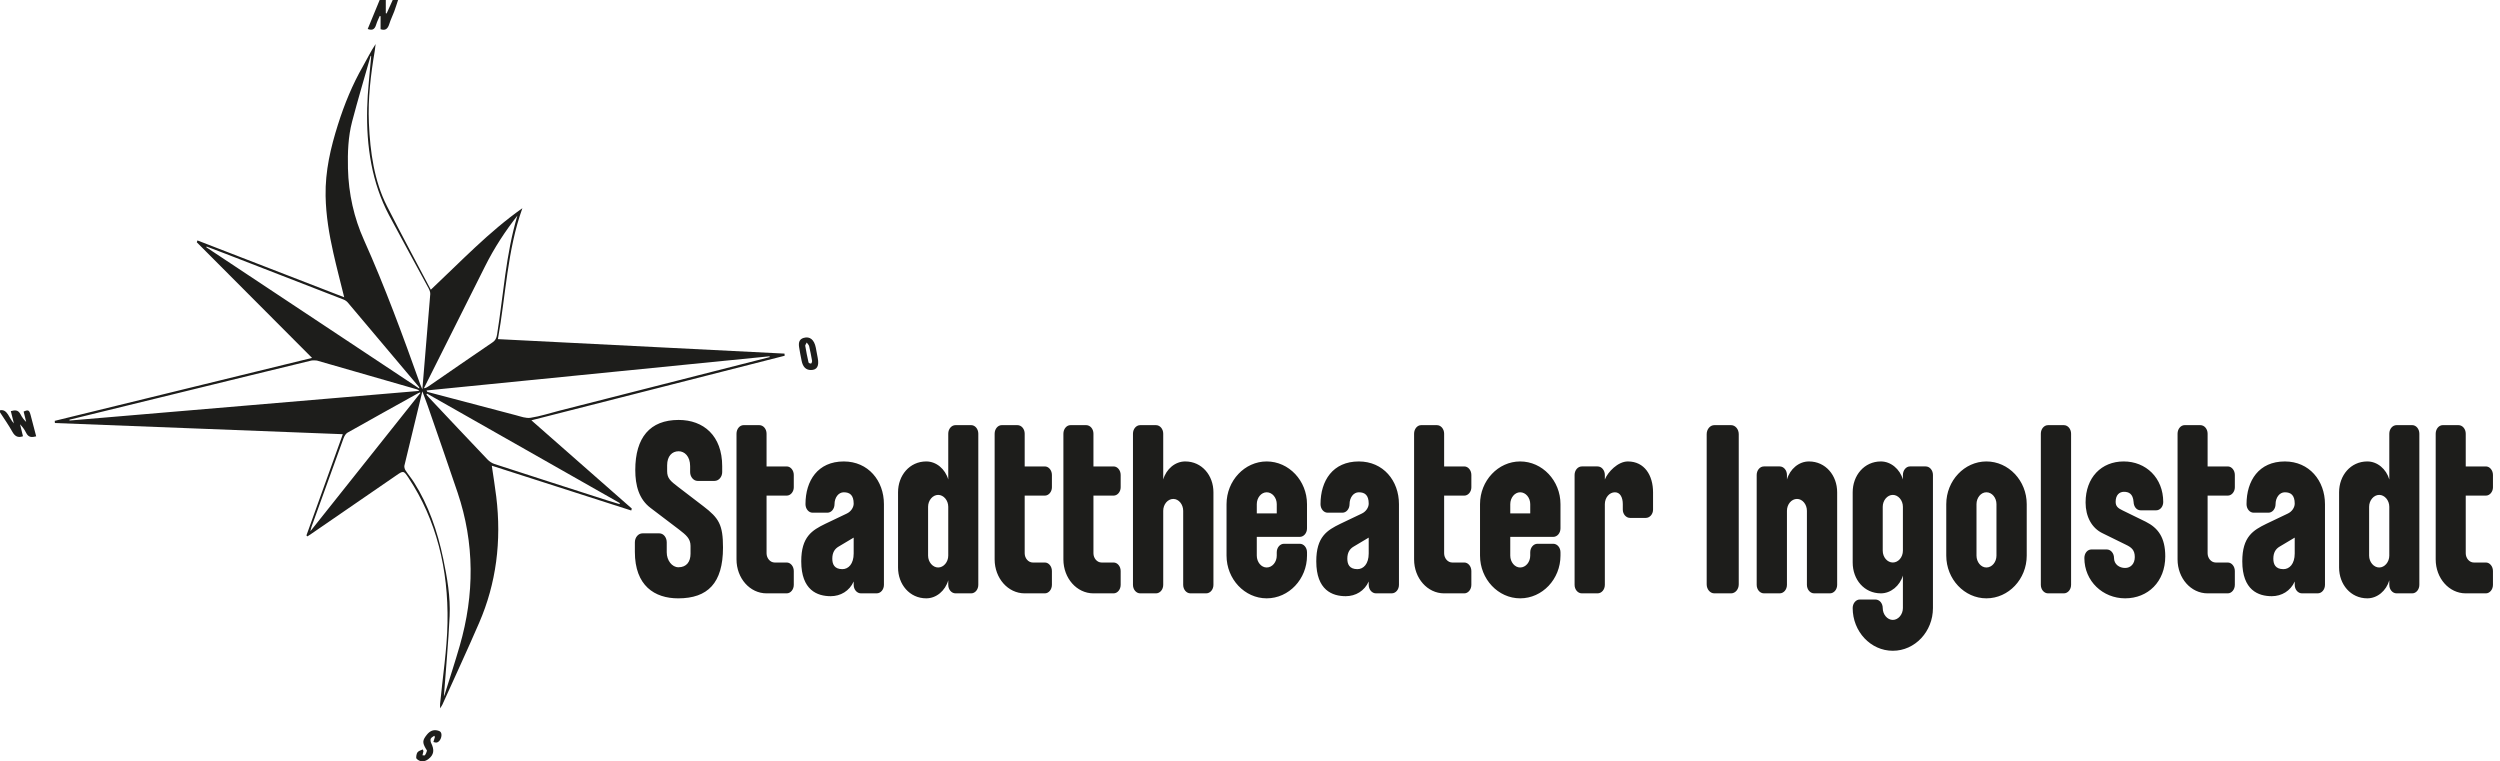
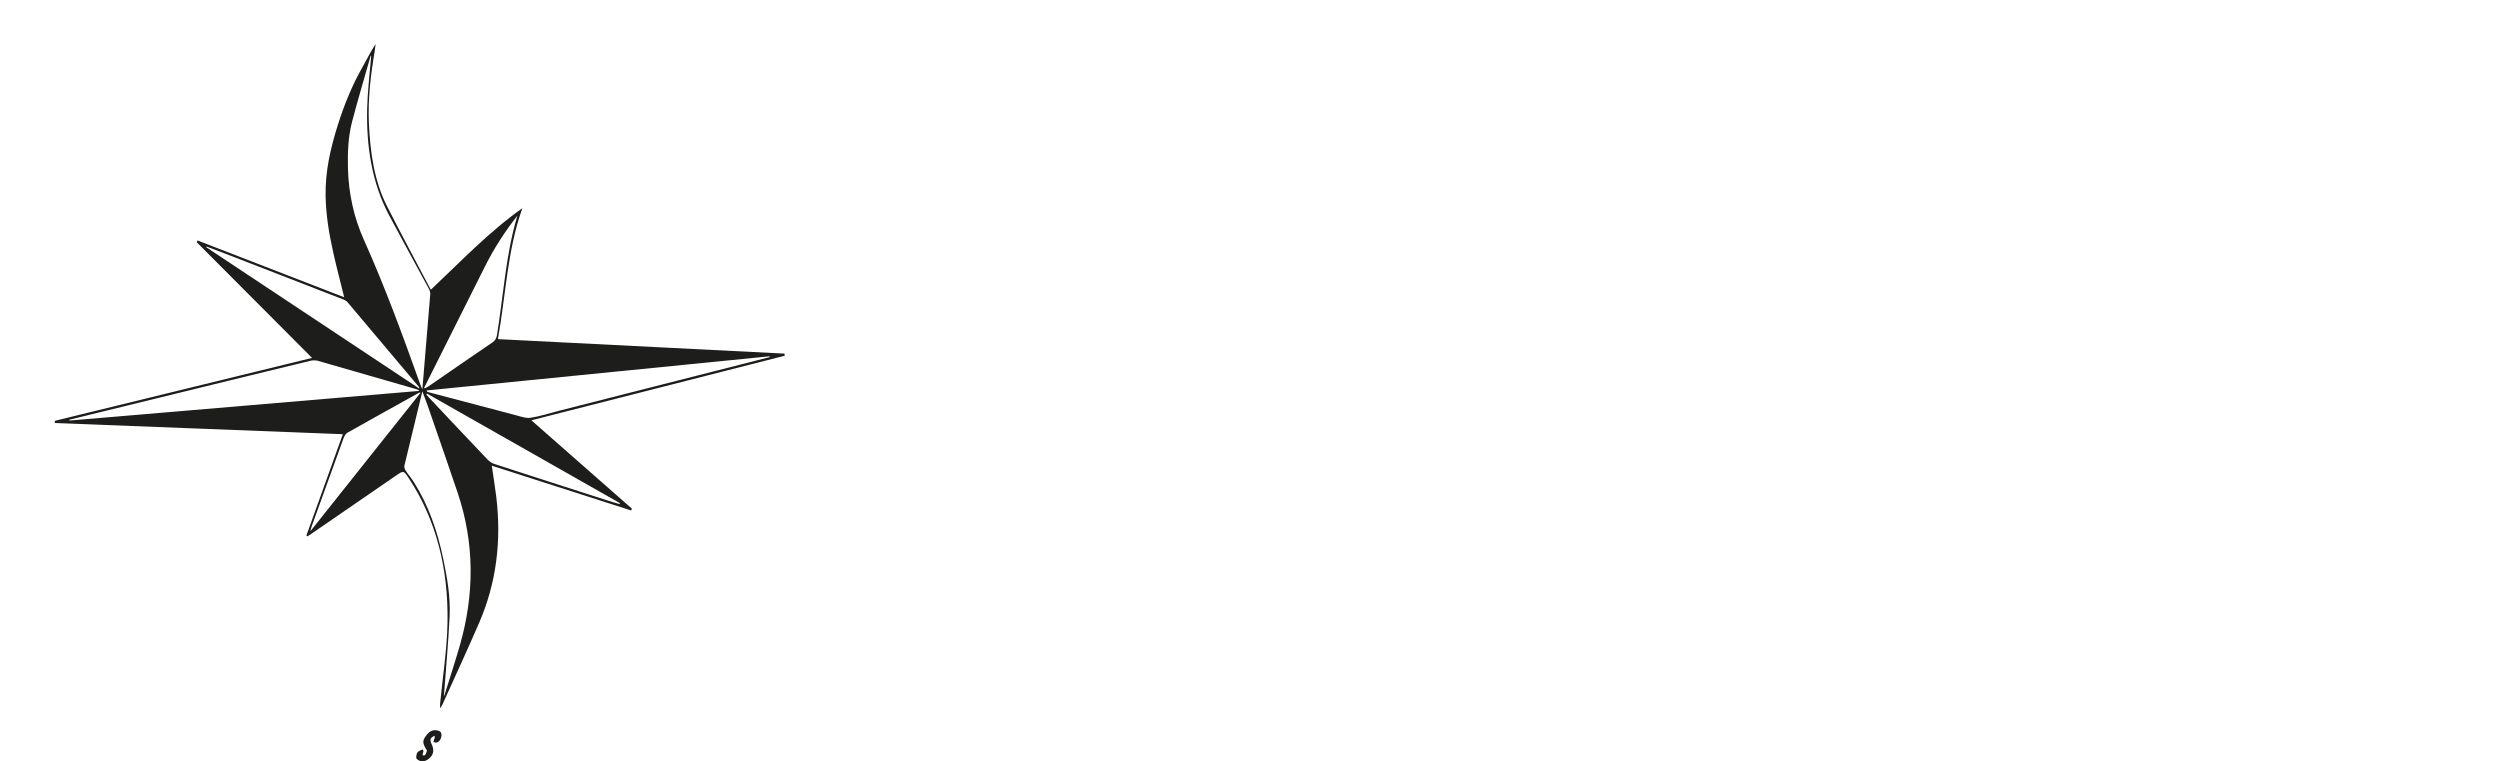
<svg xmlns="http://www.w3.org/2000/svg" xmlns:xlink="http://www.w3.org/1999/xlink" version="1.1" id="Ebene_1" x="0px" y="0px" width="435.909px" height="132.75px" viewBox="0 0 435.909 132.75" enable-background="new 0 0 435.909 132.75" xml:space="preserve">
  <g>
    <defs>
      <rect id="SVGID_1_" x="-1.229" y="0" width="435.909" height="132.75" />
    </defs>
    <clipPath id="SVGID_2_">
      <use xlink:href="#SVGID_1_" overflow="visible" />
    </clipPath>
-     <path clip-path="url(#SVGID_2_)" fill="#1D1D1B" d="M434.68,101.971v-2.4c0-0.827-0.563-1.489-1.23-1.489h-2.109   c-0.773,0-1.406-0.744-1.406-1.612V86.417h3.516c0.668,0,1.23-0.662,1.23-1.447v-2.151c0-0.828-0.563-1.49-1.23-1.49h-3.516V75.62   c0-0.828-0.563-1.49-1.266-1.49h-2.744c-0.668,0-1.229,0.662-1.229,1.49v21.924c0,3.269,2.321,5.916,5.239,5.916h3.516   C434.117,103.459,434.68,102.797,434.68,101.971 M416.606,96.882c0,1.116-0.808,2.068-1.759,2.068   c-0.948,0-1.758-0.952-1.758-2.068v-8.521c0-1.117,0.81-2.069,1.758-2.069c0.951,0,1.759,0.952,1.759,2.069V96.882z    M421.846,101.971V75.62c0-0.828-0.563-1.49-1.23-1.49h-2.742c-0.703,0-1.267,0.662-1.267,1.49v7.984   c-0.526-1.821-2.074-3.145-3.832-3.145c-2.919,0-4.923,2.44-4.923,5.377v13.114c0,2.938,2.004,5.378,4.923,5.378   c1.758,0,3.306-1.324,3.832-3.144v0.786c0,0.826,0.563,1.488,1.267,1.488h2.742C421.283,103.459,421.846,102.797,421.846,101.971    M400.115,96.509c0,1.82-0.914,2.73-1.969,2.73c-1.406,0-1.758-0.868-1.758-1.82c0-1.033,0.387-1.695,1.09-2.108l2.637-1.572   V96.509z M405.391,101.971V87.906c0-4.096-2.743-7.446-6.998-7.446c-4.536,0-6.68,3.351-6.68,7.446   c0,0.827,0.562,1.489,1.229,1.489h2.603c0.668,0,1.23-0.662,1.23-1.489c0-1.117,0.668-2.069,1.617-2.069   c1.055,0,1.723,0.497,1.723,1.986c0,0.662-0.492,1.406-1.23,1.737l-3.728,1.778c-2.284,1.117-4.185,2.234-4.185,6.536   c0,5.047,2.813,6.081,5.135,6.081c1.723,0,3.27-0.91,4.008-2.563v0.579c0,0.826,0.563,1.488,1.266,1.488h2.744   C404.827,103.459,405.391,102.797,405.391,101.971 M389.674,101.971v-2.4c0-0.827-0.563-1.489-1.231-1.489h-2.11   c-0.772,0-1.406-0.744-1.406-1.612V86.417h3.517c0.668,0,1.231-0.662,1.231-1.447v-2.151c0-0.828-0.563-1.49-1.231-1.49h-3.517   V75.62c0-0.828-0.563-1.49-1.266-1.49h-2.742c-0.668,0-1.231,0.662-1.231,1.49v21.924c0,3.269,2.321,5.916,5.239,5.916h3.517   C389.11,103.459,389.674,102.797,389.674,101.971 M377.543,97.006c0-3.31-1.267-4.965-3.412-6.04l-3.974-1.943   c-0.879-0.414-1.265-0.745-1.265-1.531c0-1.2,0.668-1.737,1.441-1.737c0.809,0,1.582,0.289,1.688,1.778   c0.035,0.828,0.527,1.448,1.23,1.448h2.707c0.705,0,1.231-0.662,1.231-1.448c0-4.219-3.024-7.073-6.892-7.073   c-3.869,0-6.646,2.771-6.646,7.156c0,2.441,1.055,4.468,2.989,5.378l4.044,1.986c0.949,0.455,1.547,0.91,1.547,2.15   c0,1.199-0.738,1.903-1.688,1.903c-0.984,0-1.935-0.621-1.935-1.738c0-0.826-0.562-1.488-1.267-1.488h-2.672   c-0.703,0-1.23,0.662-1.23,1.488c0,4.055,3.234,7.033,7.104,7.033C374.519,104.329,377.543,101.433,377.543,97.006    M361.121,101.971V75.62c0-0.828-0.563-1.49-1.266-1.49h-2.743c-0.703,0-1.265,0.662-1.265,1.49v26.352   c0,0.826,0.562,1.488,1.265,1.488h2.743C360.559,103.459,361.121,102.797,361.121,101.971 M348.111,96.882   c0,1.116-0.773,2.068-1.758,2.068c-0.949,0-1.723-0.952-1.723-2.068v-8.977c0-1.117,0.773-2.069,1.723-2.069   c0.984,0,1.758,0.952,1.758,2.069V96.882z M353.387,96.882v-8.977c0-4.096-3.166-7.446-7.033-7.446   c-3.833,0-6.997,3.351-6.997,7.446v8.977c0,4.096,3.164,7.446,6.997,7.446C350.221,104.329,353.387,100.978,353.387,96.882    M331.797,96.014c0,1.157-0.81,2.067-1.758,2.067c-0.951,0-1.759-0.91-1.759-2.067v-7.653c0-1.117,0.808-2.069,1.759-2.069   c0.948,0,1.758,0.952,1.758,2.069V96.014z M337.035,106.025V82.818c0-0.828-0.562-1.49-1.266-1.49h-2.742   c-0.668,0-1.23,0.662-1.23,1.49v0.786c-0.528-1.821-2.11-3.145-3.834-3.145c-2.918,0-4.922,2.44-4.922,5.377v12.245   c0,2.979,2.004,5.378,4.922,5.378c1.724,0,3.306-1.323,3.834-3.103v5.668c0,1.117-0.81,2.067-1.758,2.067   c-0.951,0-1.759-0.95-1.759-2.067c0-0.828-0.563-1.489-1.267-1.489h-2.742c-0.668,0-1.23,0.661-1.23,1.489   c0,4.095,3.129,7.447,6.998,7.447C333.906,113.472,337.035,110.12,337.035,106.025 M320.334,101.971V85.836   c0-2.937-2.004-5.377-4.924-5.377c-1.758,0-3.305,1.323-3.832,3.145v-0.786c0-0.828-0.563-1.49-1.266-1.49h-2.743   c-0.703,0-1.267,0.662-1.267,1.49v19.153c0,0.826,0.563,1.488,1.267,1.488h2.743c0.703,0,1.266-0.662,1.266-1.488V89.064   c0-1.117,0.773-2.068,1.758-2.068c0.949,0,1.724,0.951,1.724,2.068v12.907c0,0.826,0.562,1.488,1.266,1.488h2.742   C319.771,103.459,320.334,102.797,320.334,101.971 M303.174,101.888V75.702c0-0.868-0.598-1.572-1.336-1.572h-2.918   c-0.738,0-1.336,0.704-1.336,1.572v26.187c0,0.868,0.598,1.571,1.336,1.571h2.918C302.576,103.459,303.174,102.756,303.174,101.888    M288.231,88.857v-3.021c0-2.937-1.478-5.377-4.396-5.377c-1.723,0-3.48,1.82-4.009,3.145v-0.786c0-0.828-0.563-1.49-1.266-1.49   h-2.742c-0.704,0-1.267,0.662-1.267,1.49v19.153c0,0.826,0.563,1.488,1.267,1.488h2.742c0.702,0,1.266-0.662,1.266-1.488V87.906   c0-1.117,0.774-2.069,1.759-2.069c0.949,0,1.371,0.952,1.371,2.069v0.951c0,0.786,0.563,1.448,1.266,1.448h2.742   C287.668,90.305,288.231,89.643,288.231,88.857 M266.817,89.519h-3.481v-1.613c0-1.117,0.774-2.069,1.724-2.069   c0.985,0,1.758,0.952,1.758,2.069V89.519z M272.092,96.882v-0.579c0-0.827-0.563-1.489-1.266-1.489h-2.742   c-0.703,0-1.267,0.662-1.267,1.489v0.579c0,1.116-0.772,2.068-1.758,2.068c-0.949,0-1.724-0.952-1.724-2.068v-3.269h7.49   c0.703,0,1.266-0.661,1.266-1.489v-4.219c0-4.096-3.164-7.446-7.032-7.446c-3.832,0-6.997,3.351-6.997,7.446v8.977   c0,4.096,3.165,7.446,6.997,7.446C268.928,104.329,272.092,100.978,272.092,96.882 M256.551,101.971v-2.4   c0-0.827-0.563-1.489-1.23-1.489h-2.109c-0.774,0-1.408-0.744-1.408-1.612V86.417h3.518c0.668,0,1.23-0.662,1.23-1.447v-2.151   c0-0.828-0.563-1.49-1.23-1.49h-3.518V75.62c0-0.828-0.562-1.49-1.264-1.49h-2.744c-0.668,0-1.23,0.662-1.23,1.49v21.924   c0,3.269,2.32,5.916,5.238,5.916h3.518C255.988,103.459,256.551,102.797,256.551,101.971 M238.653,96.509   c0,1.82-0.914,2.73-1.969,2.73c-1.407,0-1.759-0.868-1.759-1.82c0-1.033,0.387-1.695,1.091-2.108l2.637-1.572V96.509z    M243.928,101.971V87.906c0-4.096-2.743-7.446-6.998-7.446c-4.535,0-6.68,3.351-6.68,7.446c0,0.827,0.563,1.489,1.23,1.489h2.602   c0.668,0,1.23-0.662,1.23-1.489c0-1.117,0.668-2.069,1.617-2.069c1.056,0,1.724,0.497,1.724,1.986c0,0.662-0.492,1.406-1.231,1.737   l-3.727,1.778c-2.286,1.117-4.184,2.234-4.184,6.536c0,5.047,2.813,6.081,5.133,6.081c1.723,0,3.27-0.91,4.009-2.563v0.579   c0,0.826,0.562,1.488,1.267,1.488h2.741C243.365,103.459,243.928,102.797,243.928,101.971 M222.619,89.519h-3.48v-1.613   c0-1.117,0.773-2.069,1.723-2.069c0.984,0,1.758,0.952,1.758,2.069V89.519z M227.895,96.882v-0.579   c0-0.827-0.563-1.489-1.266-1.489h-2.744c-0.702,0-1.266,0.662-1.266,1.489v0.579c0,1.116-0.773,2.068-1.758,2.068   c-0.949,0-1.723-0.952-1.723-2.068v-3.269h7.49c0.703,0,1.266-0.661,1.266-1.489v-4.219c0-4.096-3.165-7.446-7.033-7.446   c-3.833,0-6.997,3.351-6.997,7.446v8.977c0,4.096,3.164,7.446,6.997,7.446C224.729,104.329,227.895,100.978,227.895,96.882    M211.579,101.971V85.836c0-2.937-2.004-5.377-4.922-5.377c-1.759,0-3.306,1.323-3.833,3.145V75.62c0-0.828-0.563-1.49-1.266-1.49   h-2.743c-0.703,0-1.266,0.662-1.266,1.49v26.352c0,0.826,0.563,1.488,1.266,1.488h2.743c0.703,0,1.266-0.662,1.266-1.488V89.064   c0-1.117,0.773-2.068,1.758-2.068c0.949,0,1.723,0.951,1.723,2.068v12.907c0,0.826,0.563,1.488,1.266,1.488h2.742   C211.017,103.459,211.579,102.797,211.579,101.971 M195.404,101.971v-2.4c0-0.827-0.563-1.489-1.231-1.489h-2.109   c-0.774,0-1.407-0.744-1.407-1.612V86.417h3.516c0.668,0,1.231-0.662,1.231-1.447v-2.151c0-0.828-0.563-1.49-1.231-1.49h-3.516   V75.62c0-0.828-0.563-1.49-1.266-1.49h-2.743c-0.668,0-1.23,0.662-1.23,1.49v21.924c0,3.269,2.321,5.916,5.239,5.916h3.516   C194.841,103.459,195.404,102.797,195.404,101.971 M183.415,101.971v-2.4c0-0.827-0.563-1.489-1.231-1.489h-2.109   c-0.774,0-1.407-0.744-1.407-1.612V86.417h3.516c0.668,0,1.231-0.662,1.231-1.447v-2.151c0-0.828-0.563-1.49-1.231-1.49h-3.516   V75.62c0-0.828-0.563-1.49-1.266-1.49h-2.742c-0.669,0-1.231,0.662-1.231,1.49v21.924c0,3.269,2.321,5.916,5.239,5.916h3.516   C182.852,103.459,183.415,102.797,183.415,101.971 M165.34,96.882c0,1.116-0.808,2.068-1.758,2.068   c-0.949,0-1.758-0.952-1.758-2.068v-8.521c0-1.117,0.809-2.069,1.758-2.069c0.95,0,1.758,0.952,1.758,2.069V96.882z    M170.581,101.971V75.62c0-0.828-0.563-1.49-1.231-1.49h-2.743c-0.703,0-1.266,0.662-1.266,1.49v7.984   c-0.527-1.821-2.074-3.145-3.832-3.145c-2.919,0-4.923,2.44-4.923,5.377v13.114c0,2.938,2.004,5.378,4.923,5.378   c1.758,0,3.305-1.324,3.832-3.144v0.786c0,0.826,0.563,1.488,1.266,1.488h2.743C170.018,103.459,170.581,102.797,170.581,101.971    M148.85,96.509c0,1.82-0.914,2.73-1.969,2.73c-1.406,0-1.758-0.868-1.758-1.82c0-1.033,0.387-1.695,1.09-2.108l2.637-1.572V96.509   z M154.125,101.971V87.906c0-4.096-2.743-7.446-6.998-7.446c-4.535,0-6.68,3.351-6.68,7.446c0,0.827,0.562,1.489,1.23,1.489h2.602   c0.668,0,1.231-0.662,1.231-1.489c0-1.117,0.668-2.069,1.617-2.069c1.055,0,1.723,0.497,1.723,1.986   c0,0.662-0.492,1.406-1.23,1.737l-3.727,1.778c-2.286,1.117-4.185,2.234-4.185,6.536c0,5.047,2.813,6.081,5.134,6.081   c1.723,0,3.27-0.91,4.008-2.563v0.579c0,0.826,0.563,1.488,1.266,1.488h2.743C153.562,103.459,154.125,102.797,154.125,101.971    M138.407,101.971v-2.4c0-0.827-0.563-1.489-1.231-1.489h-2.11c-0.773,0-1.406-0.744-1.406-1.612V86.417h3.516   c0.668,0,1.231-0.662,1.231-1.447v-2.151c0-0.828-0.563-1.49-1.231-1.49h-3.516V75.62c0-0.828-0.563-1.49-1.266-1.49h-2.743   c-0.668,0-1.231,0.662-1.231,1.49v21.924c0,3.269,2.321,5.916,5.24,5.916h3.516C137.844,103.459,138.407,102.797,138.407,101.971    M126.065,95.476c0-3.972-0.703-5.13-3.411-7.198l-4.43-3.392c-1.301-0.993-1.899-1.489-1.899-2.73v-1.035   c0-1.572,0.844-2.439,2.004-2.439c1.02,0,2.005,0.867,2.005,2.605v1.034c0,0.827,0.597,1.531,1.301,1.531h2.953   c0.739,0,1.336-0.704,1.336-1.531v-1.034c0-5.337-3.27-8.066-7.595-8.066c-4.993,0-7.56,3.061-7.56,8.729   c0,2.689,0.633,5.088,2.673,6.619l4.958,3.764c1.23,0.952,2.004,1.572,2.004,2.854v1.366c0,1.364-0.668,2.357-2.11,2.357   c-1.125,0-2.039-1.2-2.039-2.606v-1.737c0-0.869-0.563-1.572-1.301-1.572h-2.919c-0.738,0-1.336,0.703-1.336,1.572v1.655   c0,5.915,3.446,8.107,7.56,8.107C123.394,104.329,126.065,101.681,126.065,95.476" />
  </g>
  <g>
    <defs>
      <rect id="SVGID_3_" width="142.666" height="132.75" />
    </defs>
    <clipPath id="SVGID_4_">
      <use xlink:href="#SVGID_3_" overflow="visible" />
    </clipPath>
-     <path clip-path="url(#SVGID_4_)" fill="#1D1D1B" d="M4.122,71.765c0.147,0.6,0.295,1.2,0.442,1.803   c-0.399-0.372-0.724-0.805-0.973-1.303c-0.434-0.867-1.015-0.758-1.704-0.579c0.18,0.719,0.344,1.372,0.537,2.143   C1.582,72.971,1.313,71.269,0,71.539v0.355c0.722,1.122,1.493,2.196,2.148,3.383c0.488,0.883,1.049,1.072,1.858,0.791   c-0.171-0.703-0.341-1.396-0.51-2.09c0.411,0.441,0.77,0.898,1.03,1.44c0.45,0.94,1.064,0.837,1.784,0.666   c-0.332-1.268-0.644-2.462-0.957-3.657C5.109,71.494,4.935,71.395,4.122,71.765" />
-     <path clip-path="url(#SVGID_4_)" fill="#1D1D1B" d="M65.587,4.295c0.158-0.537,0.419-1.021,0.633-1.529   c0.047,0.025,0.094,0.05,0.14,0.074v2.25c0.74,0.262,1.229,0.045,1.52-0.913c0.231-0.76,0.587-1.452,0.862-2.19   c0.241-0.65,0.445-1.323,0.666-1.986h-0.936c-0.354,0.782-0.707,1.564-1.06,2.346c-0.048-0.012-0.096-0.023-0.144-0.034V0h-1.07   c-0.687,1.667-1.374,3.334-2.083,5.054C64.842,5.324,65.317,5.21,65.587,4.295" />
    <path clip-path="url(#SVGID_4_)" fill="#1D1D1B" d="M124.25,64.803c-8.916,2.271-17.832,4.542-26.748,6.814   c-1.661,0.424-3.31,0.972-4.985,1.229c-0.828,0.128-1.711-0.225-2.556-0.444c-5.131-1.338-10.259-2.7-15.388-4.055   c-0.064-0.017-0.126-0.046-0.196-0.263c19.936-1.986,39.873-3.973,59.809-5.959c0.005,0.048,0.01,0.096,0.014,0.146   C130.885,63.115,127.567,63.958,124.25,64.803 M108.073,87.717c-0.012,0.063-0.023,0.123-0.035,0.185   c-0.663-0.199-1.328-0.388-1.989-0.6c-6.612-2.125-13.225-4.247-19.832-6.398c-0.435-0.143-0.878-0.433-1.23-0.801   c-3.423-3.593-6.828-7.217-10.236-10.832c-0.136-0.145-0.262-0.304-0.393-0.456c0.029-0.064,0.058-0.128,0.087-0.192   C85.654,74.987,96.864,81.353,108.073,87.717 M80.159,112.61c-0.82,2.838-1.735,5.629-2.611,8.438   c-0.04,0.129-0.095,0.252-0.152,0.375c0.347-4.664,0.782-9.322,1.002-13.997c0.159-3.382-0.429-6.702-1.105-9.958   c-1.016-4.897-2.611-9.42-5.089-13.336c-0.471-0.746-1.027-1.396-1.508-2.132c-0.132-0.2-0.237-0.59-0.182-0.821   c1.011-4.25,2.047-8.488,3.128-12.935c0.349,0.933,0.656,1.702,0.929,2.493c1.745,5.045,3.507,10.08,5.215,15.146   C82.764,94.713,82.747,103.644,80.159,112.61 M54.112,92.639c0.113-0.436,0.149-0.636,0.215-0.816   c1.852-5.141,3.702-10.282,5.574-15.408c0.141-0.387,0.403-0.811,0.687-0.972c4.091-2.313,8.196-4.585,12.297-6.865   c0.115-0.064,0.236-0.109,0.355-0.163c0.018,0.037,0.037,0.074,0.056,0.112C66.952,76.5,60.607,84.474,54.112,92.639    M12.127,73.328c-0.005-0.05-0.009-0.099-0.014-0.148c1.98-0.485,3.96-0.972,5.94-1.457c8.619-2.109,17.238-4.221,25.858-6.331   c3.456-0.846,6.913-1.694,10.371-2.522c0.32-0.076,0.988-0.001,0.988-0.001c5.805,1.658,11.608,3.336,17.41,5.013   c0.147,0.042,0.289,0.11,0.429,0.275C52.783,69.88,32.455,71.604,12.127,73.328 M35.98,43.121c0.012-0.045,0.024-0.089,0.036-0.134   c1.108,0.421,2.218,0.835,3.325,1.264c6.854,2.655,13.708,5.312,20.56,7.98c0.267,0.104,0.544,0.285,0.751,0.529   c4.124,4.877,8.239,9.769,12.355,14.659c0.047,0.055,0.079,0.133,0.118,0.2c-0.016,0.037-0.032,0.074-0.048,0.11   C60.711,59.527,48.347,51.324,35.98,43.121 M61.394,21.207c1.015-3.865,2.155-7.671,3.242-11.502   c0.028,0.036,0.056,0.071,0.084,0.107c-0.243,3.019-0.624,6.032-0.7,9.06c-0.169,6.706,0.849,13.058,3.814,18.65   c2.269,4.277,4.605,8.492,6.899,12.747c0.155,0.287,0.315,0.691,0.289,1.015c-0.435,5.458-0.899,10.911-1.377,16.606   c-0.175-0.408-0.276-0.611-0.354-0.829c-3.059-8.57-6.183-17.092-9.844-25.253c-1.708-3.809-2.668-7.998-2.776-12.45   C60.604,26.608,60.706,23.827,61.394,21.207 M84.577,46.428c1.619-3.236,3.529-6.142,5.632-8.819   c-2.003,6.681-2.428,13.799-3.534,20.707c-0.108,0.679-0.317,1.055-0.782,1.37c-3.74,2.541-7.465,5.122-11.195,7.689   c-0.228,0.157-0.463,0.296-0.784,0.318c0.214-0.428,0.429-0.854,0.642-1.28C77.896,59.752,81.243,53.095,84.577,46.428    M136.789,61.656c-16.618-0.84-33.237-1.679-49.972-2.525c1.381-7.64,1.629-15.485,4.267-22.825   c-5.785,4.071-10.709,9.265-15.967,14.211c-2.568-4.886-5.162-9.689-7.648-14.589c-2.208-4.351-2.926-9.351-3.147-14.474   c-0.183-4.249,0.317-8.432,1.021-12.57c0.067-0.396,0.102-0.802,0.152-1.203c-0.849,1.265-1.497,2.63-2.231,3.908   c-1.793,3.126-3.201,6.537-4.34,10.147c-1.255,3.975-2.23,8.047-2.151,12.43c0.062,3.396,0.618,6.682,1.346,9.915   c0.577,2.565,1.244,5.095,1.898,7.75c-8.573-3.32-17.081-6.614-25.589-9.909c-0.037,0.109-0.075,0.217-0.112,0.326   c6.657,6.677,13.313,13.355,20.094,20.157c-15.08,3.688-29.971,7.331-44.862,10.973c0.008,0.127,0.017,0.255,0.025,0.382   c16.691,0.647,33.381,1.294,50.202,1.947c-2.157,5.999-4.251,11.824-6.346,17.649c0.057,0.057,0.113,0.113,0.17,0.171   c0.231-0.151,0.464-0.297,0.693-0.454c4.939-3.397,9.877-6.799,14.818-10.191c1.246-0.855,1.269-0.86,2.179,0.52   c4.756,7.214,6.918,15.743,6.739,25.197c-0.089,4.73-0.844,9.435-1.294,14.152c-0.017,0.178-0.002,0.359-0.002,0.758   c0.21-0.33,0.322-0.465,0.396-0.629c2.15-4.766,4.347-9.496,6.431-14.312c2.958-6.835,3.917-14.192,2.969-21.975   c-0.215-1.766-0.504-3.517-0.776-5.394c8.139,2.615,16.228,5.214,24.317,7.813c0.031-0.112,0.063-0.226,0.095-0.338   c-5.784-5.084-11.569-10.168-17.51-15.39c14.858-3.786,29.51-7.521,44.162-11.254C136.807,61.906,136.797,61.781,136.789,61.656" />
-     <path clip-path="url(#SVGID_4_)" fill="#1D1D1B" d="M141.427,63.387c-0.152,0.014-0.421-0.073-0.45-0.197   c-0.221-0.953-0.406-1.921-0.572-2.894c-0.022-0.127,0.131-0.306,0.258-0.577c0.188,0.277,0.373,0.433,0.422,0.645   c0.197,0.841,0.364,1.697,0.511,2.557C141.62,63.061,141.495,63.381,141.427,63.387 M142.583,62.42   c-0.116-0.6-0.22-1.202-0.338-1.802c-0.275-1.398-1.042-2.016-2.107-1.704c-0.681,0.199-0.947,0.691-0.808,1.598   c0.124,0.808,0.283,1.606,0.445,2.402c0.218,1.076,0.755,1.601,1.608,1.604C142.46,64.522,142.855,63.829,142.583,62.42" />
    <path clip-path="url(#SVGID_4_)" fill="#1D1D1B" d="M76.252,127.362c-0.705-0.166-1.317,0.105-1.835,0.76   c-0.763,0.961-0.788,1.348-0.158,2.441c0.067,0.117,0.205,0.275,0.183,0.35c-0.08,0.273-0.186,0.555-0.338,0.762   c-0.067,0.092-0.265,0.016-0.44,0.016c0.07-0.295,0.121-0.514,0.172-0.73c-0.043-0.096-0.085-0.193-0.128-0.291   c-0.315,0.164-0.702,0.23-0.923,0.521c-0.172,0.229-0.279,0.939-0.169,1.07c0.247,0.295,0.646,0.479,0.988,0.49   c0.356,0.012,0.755-0.141,1.068-0.377c0.991-0.748,1.111-1.607,0.499-2.822c-0.099-0.195-0.149-0.604-0.063-0.758   c0.134-0.238,0.404-0.342,0.616-0.502c0.035,0.07,0.071,0.141,0.107,0.211c-0.084,0.277-0.267,0.877-0.267,0.877   c0.187,0.041,0.316,0.088,0.447,0.098c0.445,0.033,0.912-0.541,0.962-1.205C77.026,127.577,76.631,127.452,76.252,127.362" />
  </g>
</svg>